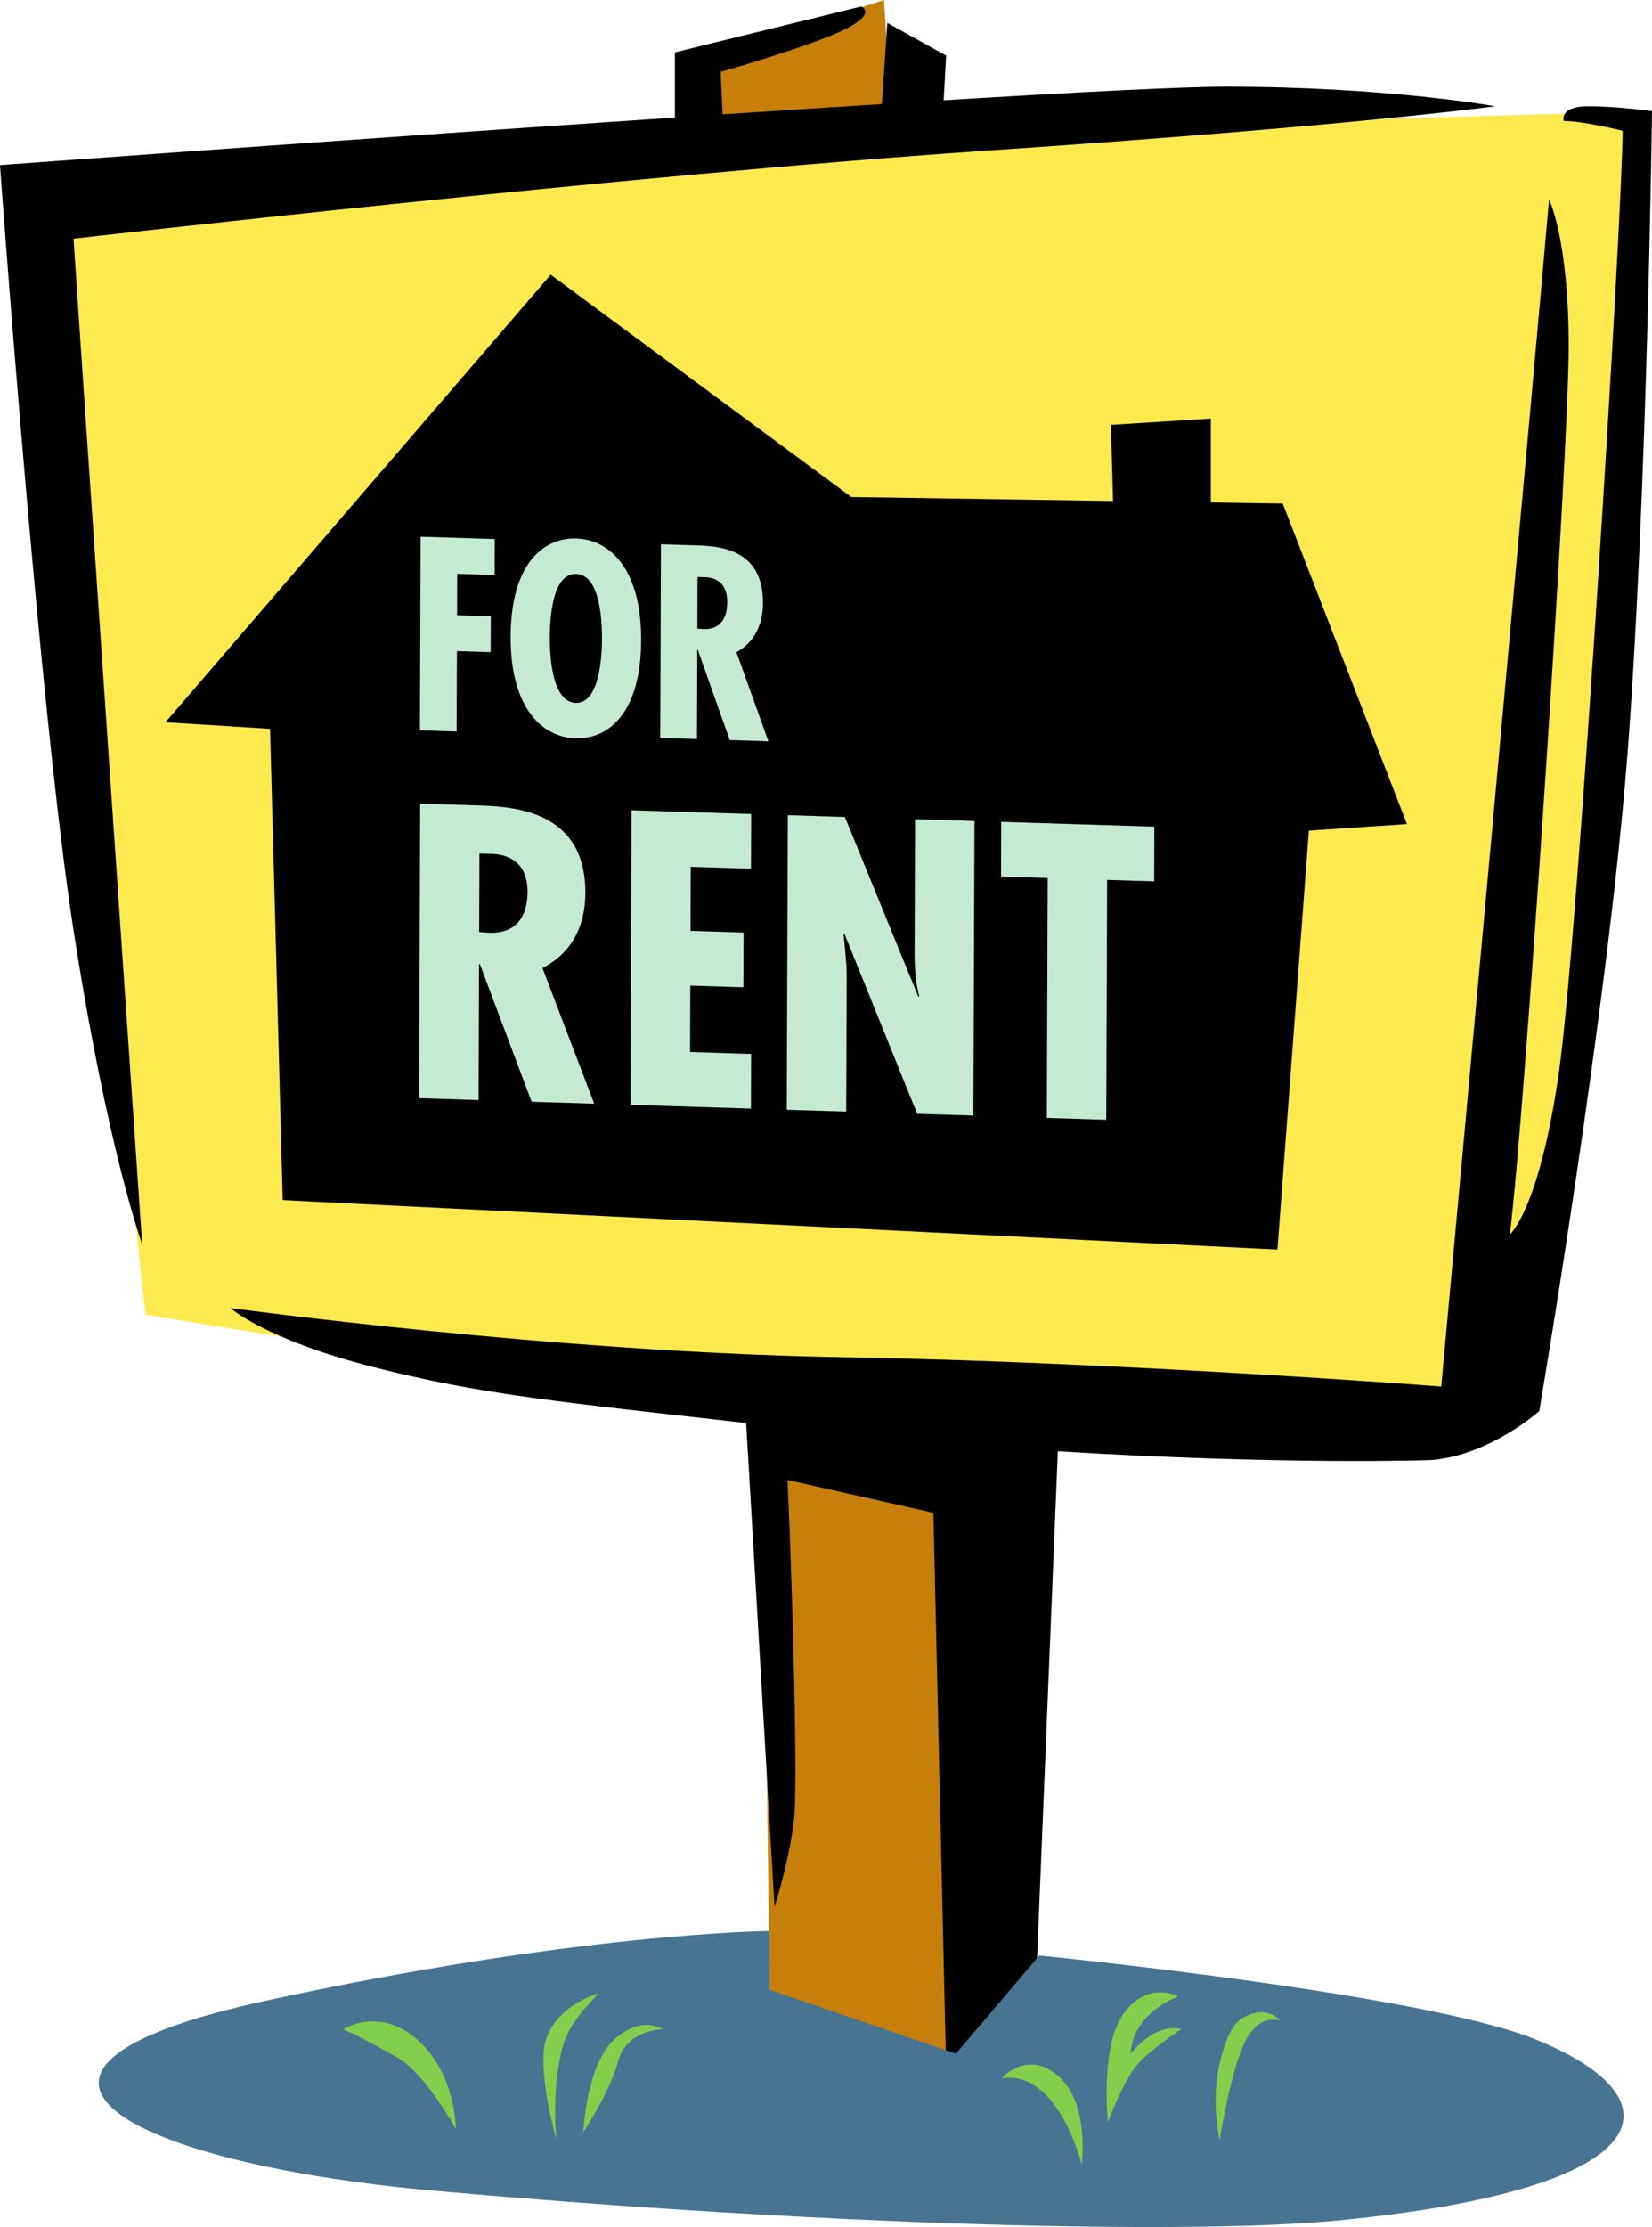
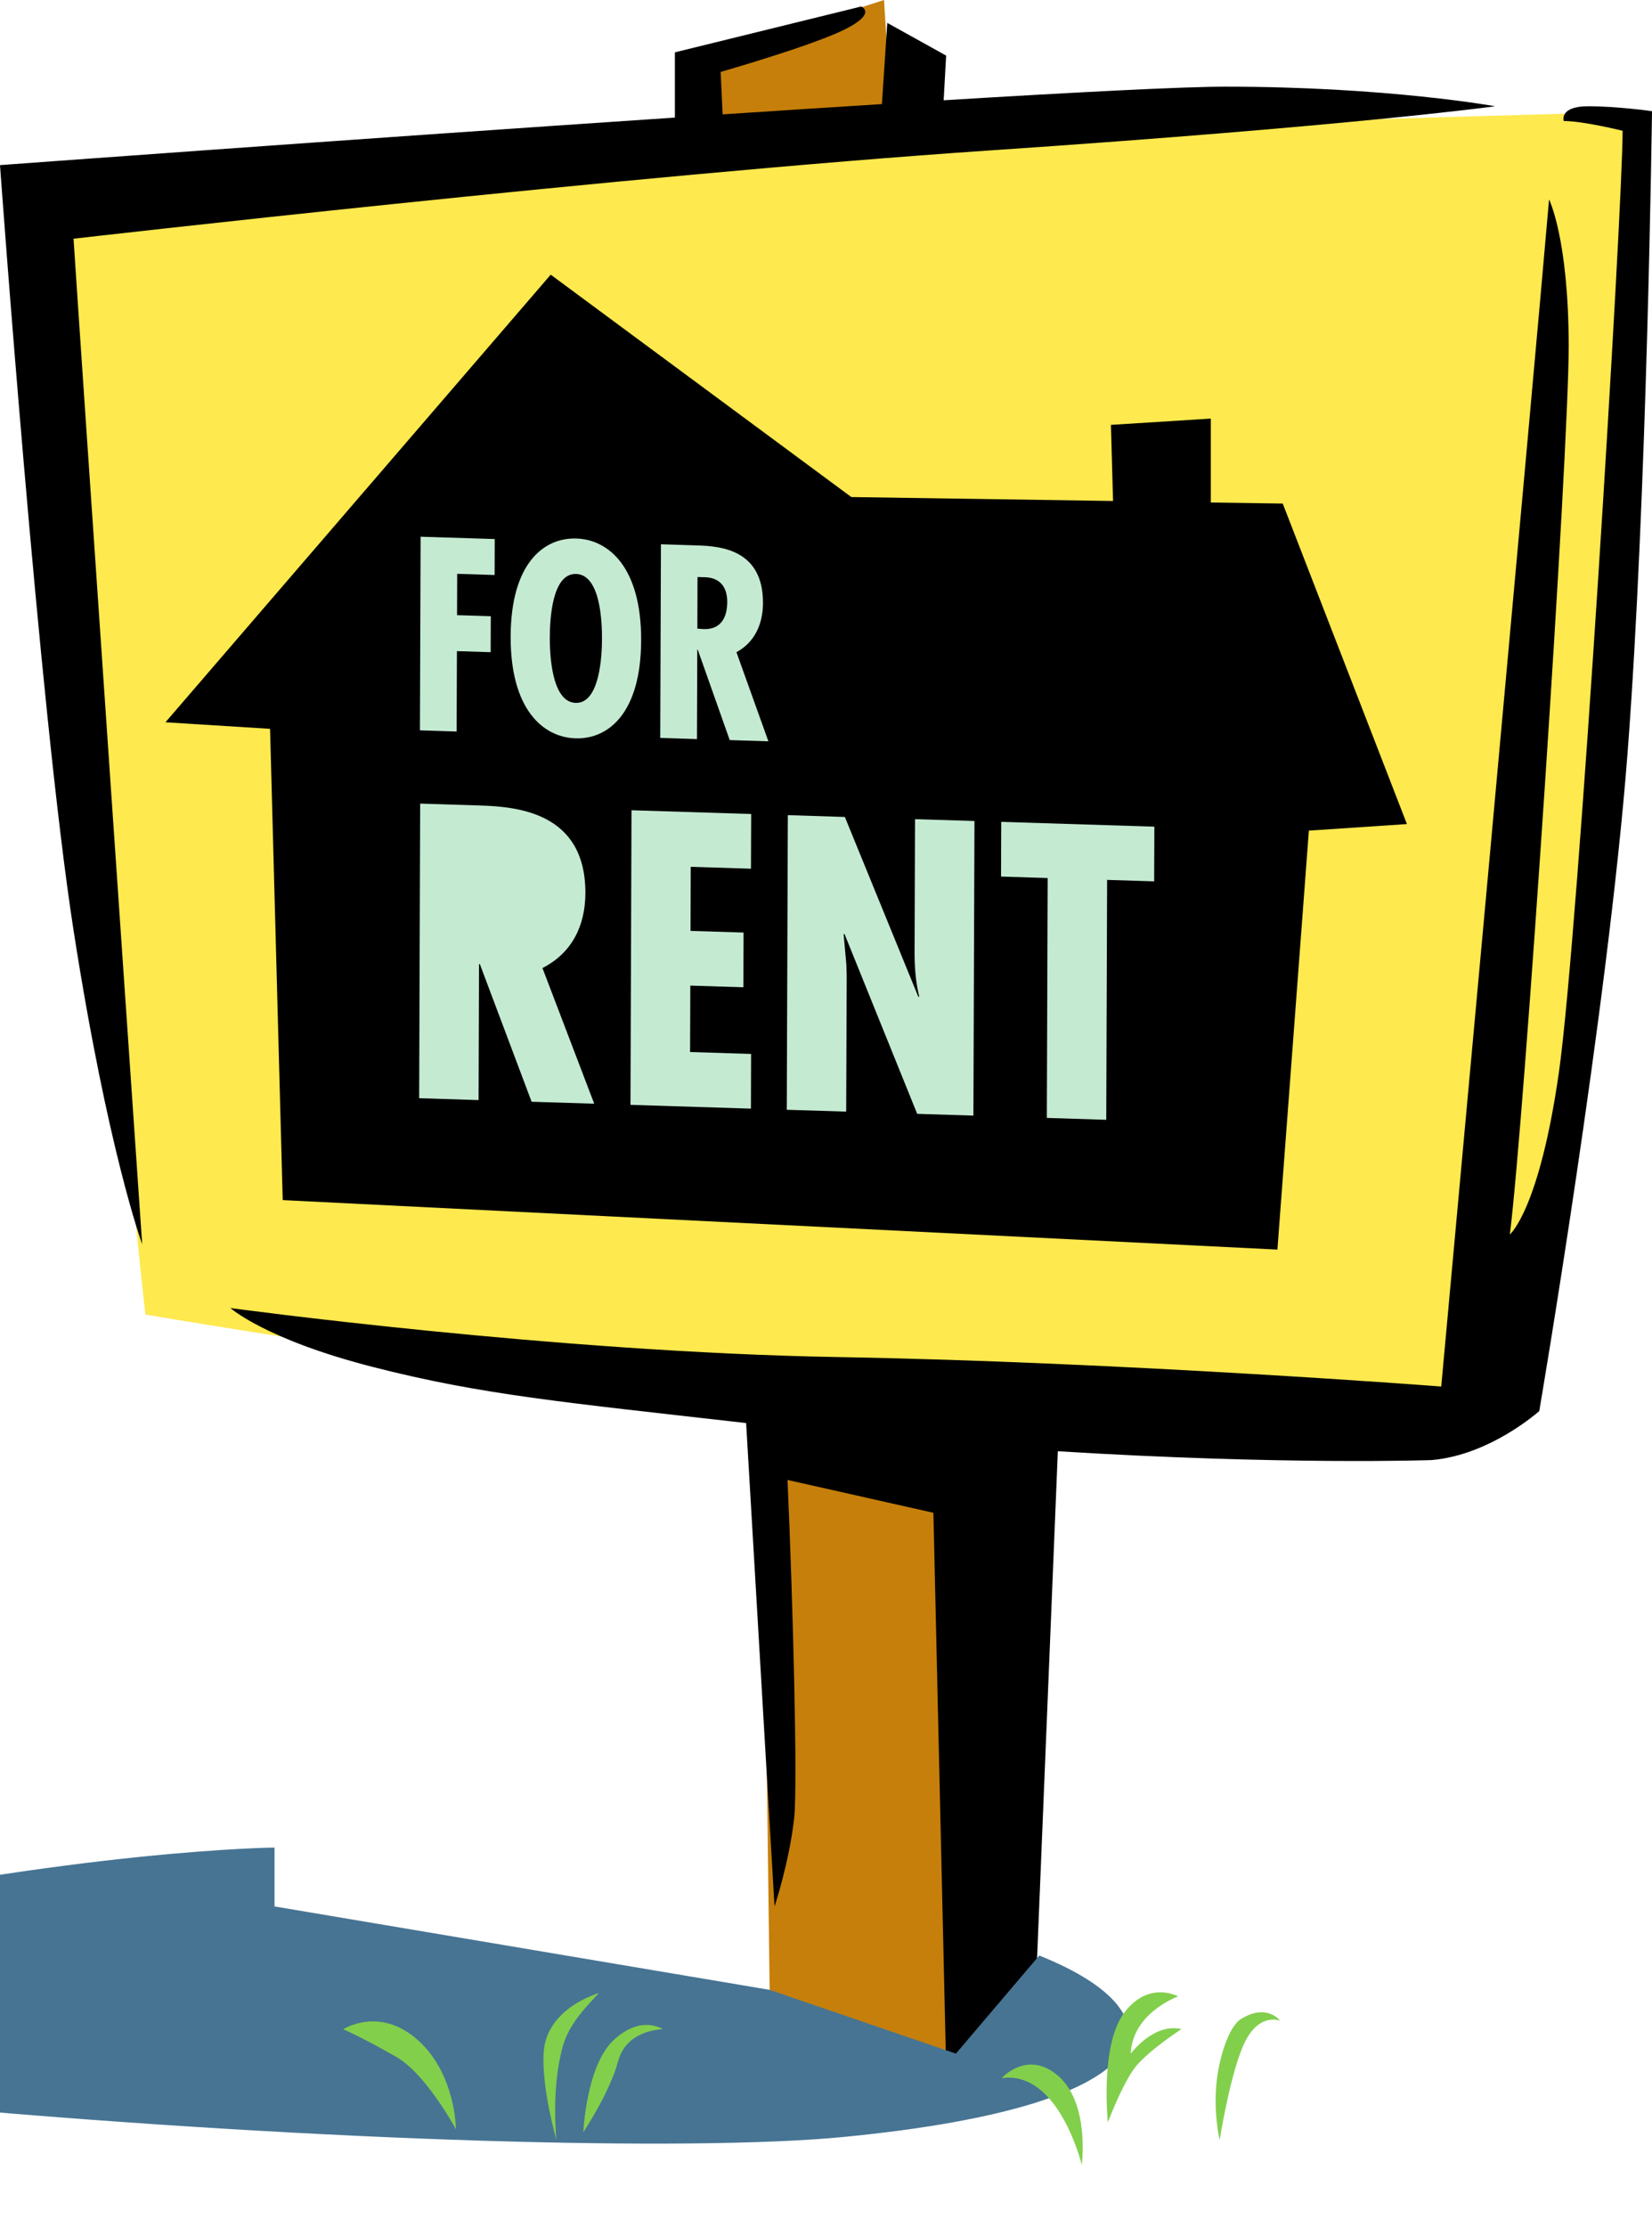
<svg xmlns="http://www.w3.org/2000/svg" width="158.543" height="213.591">
  <path fill="#c67f0a" d="m66.52 13.21.757-7.565L84.84 0l.777 12.516-19.097.695m26.601 120.293 1.754 28.332-1.254 37.633-19.758-8.625-.75-58.664 20.008 1.324" />
  <path fill="#fee94e" d="M3.922 18.816s7.527 85.309 10.035 107.262c0 0 62.73 10.664 89.7 10.664 26.976 0 40.148-1.254 40.148-1.254s6.898-21.953 9.41-57.082c2.508-35.125 5.328-67.742 5.328-67.742S46.578 13.801 25.25 15.054C3.922 16.31 3.922 18.817 3.922 18.817" />
  <path d="M152.43 10.191c-2.825 0-2.356 1.414-2.356 1.414 1.883 0 5.649.938 5.649.938 0 7.527-4.235 77.156-6.118 90.328-1.882 13.172-4.703 15.524-4.703 15.524 1.41-11.29 5.645-74.801 5.645-85.149 0-10.351-1.883-14.117-1.883-14.117-1.41 16.469-10.348 113.851-10.348 113.851s-30.582-2.351-57.867-2.824c-27.285-.469-58.336-4.703-58.336-4.703s3.356 3.008 13.645 5.645c10.535 2.703 18.492 3.406 35.847 5.386l2.727 46.364s1.414-4.235 1.883-8.47c.351-3.14-.125-21.003-.637-32.437l14 3.149 1.223 53.281 8.469-4.234 2.25-54.95c21.746 1.344 35.855.848 35.855.848 5.645-.469 10.348-4.703 10.348-4.703s6.586-38.578 8.468-63.039c1.883-24.465 2.352-61.629 2.352-61.629s-3.293-.473-6.113-.473" />
-   <path fill="#477493" d="m73.863 190.844 17.875 6.117 8-9.41s36.563 3.617 47.516 8c14.113 5.644 12.68 14.36-18.817 17.406-14.585 1.41-49.398.469-86.566-2.824-29.582-2.621-46.73-11.602-16.621-18.188 30.11-6.59 48.613-6.746 48.613-6.746v5.645" />
+   <path fill="#477493" d="m73.863 190.844 17.875 6.117 8-9.41c14.113 5.644 12.68 14.36-18.817 17.406-14.585 1.41-49.398.469-86.566-2.824-29.582-2.621-46.73-11.602-16.621-18.188 30.11-6.59 48.613-6.746 48.613-6.746v5.645" />
  <path d="M143.488 10.191s-10.347-1.878-25.875-1.878c-4.11 0-14.297.527-27.05 1.304l.238-4.285-5.649-3.137-.515 7.79c-4.887.304-10.032.636-15.285.984l-.192-4.07S77.941 4.39 81.078 2.82C84.215 1.254 82.645.625 82.645.625L64.77 5.02v6.257C33.309 13.383 0 15.836 0 15.836S3.766 68.059 7.059 89.23c3.293 21.168 6.586 30.106 6.586 30.106S7.53 30.422 7.059 22.895c0 0 53.16-6.118 87.976-8.47 34.813-2.35 48.453-4.234 48.453-4.234" />
  <path d="m123.105 48.297-6.902-.102v-8.05l-9.586.605.203 7.3-25.117-.378-28.851-21.328-36.973 42.93 10.039.628 1.215 45.2 95.46 4.746 3.02-40.184 9.41-.629-11.918-30.738" />
  <path fill="#c5ead2" d="m40.227 105.328.097-28.254 5.742.18c3.637.113 10.141.695 10.114 8.414-.012 3.11-1.282 5.73-4.121 7.176l4.968 13.011-6.008-.187-4.968-13.2-.078-.003-.043 13.043-5.703-.18" />
-   <path d="m45.984 89.395.996.066c2.602.082 3.641-1.606 3.653-3.93.004-2.023-.985-3.703-3.856-3.644l-.765-.024-.028 7.532" />
  <path fill="#c5ead2" d="m72.09 78.07-.02 5.246-5.78-.18-.02 6.145 5.09.16-.02 5.247-5.09-.16-.023 6.37 5.855.184-.015 5.246-11.559-.363.098-28.254 11.484.36m8.992.284 7.059 17.27.074-.07c-.34-1.36-.45-2.825-.442-4.285l.043-12.704 5.704.176-.102 28.254-5.395-.168-6.984-17.27-.074.07.258 2.86.035 1.16-.05 12.965-5.7-.175.101-28.258 5.473.175m29.703.93-.02 5.246-4.515-.14-.082 23.007-5.703-.18.082-23.007-4.477-.14.02-5.247 14.695.461M47.48 51.7l-.011 3.448-3.594-.113L43.863 59l3.239.102-.012 3.449-3.238-.102-.032 7.711-3.52-.113.067-18.57 7.114.222m14.05 9.727c-.023 6.972-3.152 9.484-6.297 9.387-3.14-.098-6.254-2.81-6.226-9.778.023-6.972 3.152-9.484 6.297-9.387 3.14.098 6.254 2.809 6.226 9.778" />
  <path d="M55.246 67.414c2.34.074 2.524-4.625 2.527-6.105.008-1.649-.14-6.188-2.484-6.262-2.34-.074-2.52 4.453-2.523 6.105-.008 1.477.14 6.188 2.48 6.262" />
  <path fill="#c5ead2" d="M63.363 70.773 63.43 52.2l3.547.114c2.246.07 6.261.44 6.246 5.515-.008 2.043-.797 3.77-2.547 4.723l3.066 8.547-3.71-.118-3.067-8.667h-.047l-.031 8.57-3.524-.11" />
  <path d="m66.926 60.29.613.046c1.606.05 2.25-1.063 2.254-2.59.008-1.332-.606-2.433-2.379-2.39l-.473-.016-.015 4.95" />
  <path fill="#82cf4c" d="M103.816 207.625s-2.195-9.094-7.683-8.313c0 0 2.508-2.82 5.488-.156 2.977 2.668 2.195 8.469 2.195 8.469m5.172-9.41c-1.254 1.57-2.664 5.332-2.664 5.332s-.785-7.371 1.567-10.508c2.355-3.133 5.175-1.566 5.175-1.566s-4.39 1.566-4.546 5.488c0 0 2.195-2.98 4.863-2.352 0 0-3.137 2.04-4.395 3.606m7.746 1.707c.223-2.524 1.188-5.547 2.352-6.274 2.508-1.566 3.762.157 3.762.157s-1.88-.785-3.293 1.883c-1.41 2.667-2.508 9.566-2.508 9.566s-.574-2.414-.313-5.332m-60.75 4.566s.274-6.394 2.926-8.843c2.652-2.45 4.695-1.02 4.695-1.02s-3.468 0-4.285 3.063c-.816 3.058-3.336 6.8-3.336 6.8m-2.582.75s-.535-4.879.61-8.98c.613-2.192 2.336-3.895 3.472-5.102 0 0-5.054 1.39-5.308 5.715-.203 3.469 1.226 8.367 1.226 8.367m-20.465-10.613s3.47-2.246 7.145 1.02c3.672 3.265 3.672 8.57 3.672 8.57s-2.856-5.305-5.715-6.938c-3.441-1.964-5.102-2.652-5.102-2.652" />
</svg>